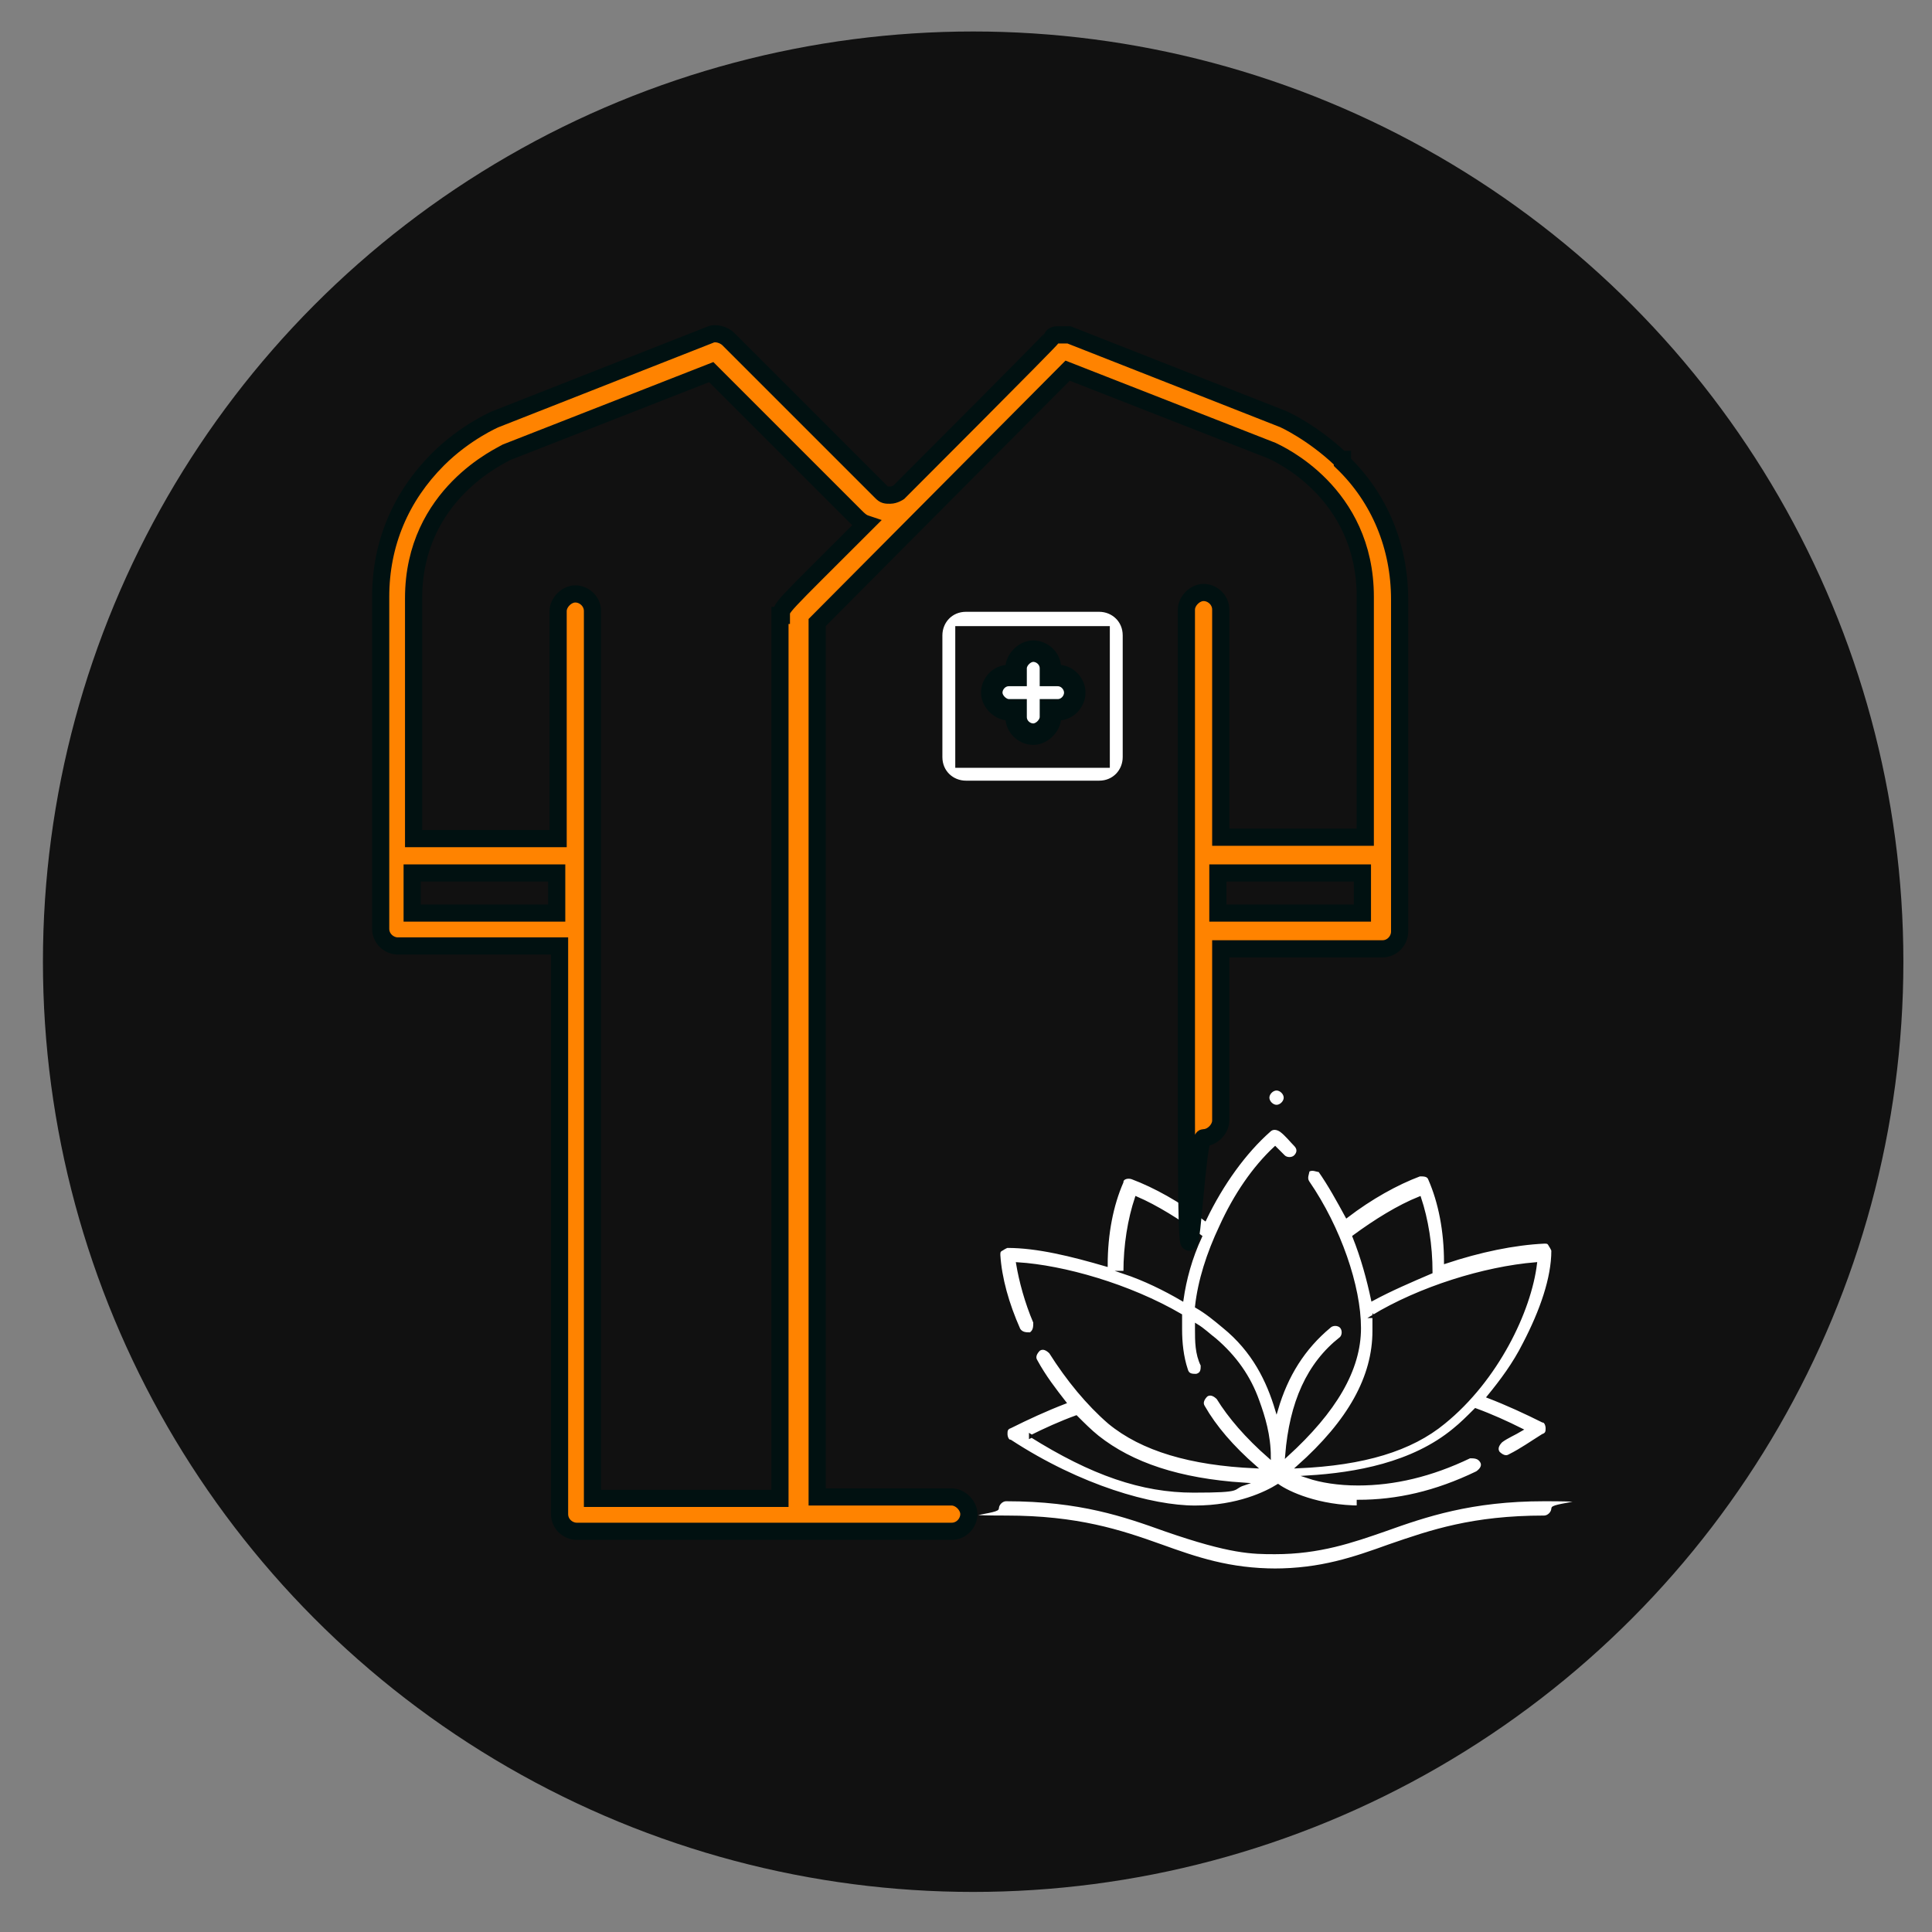
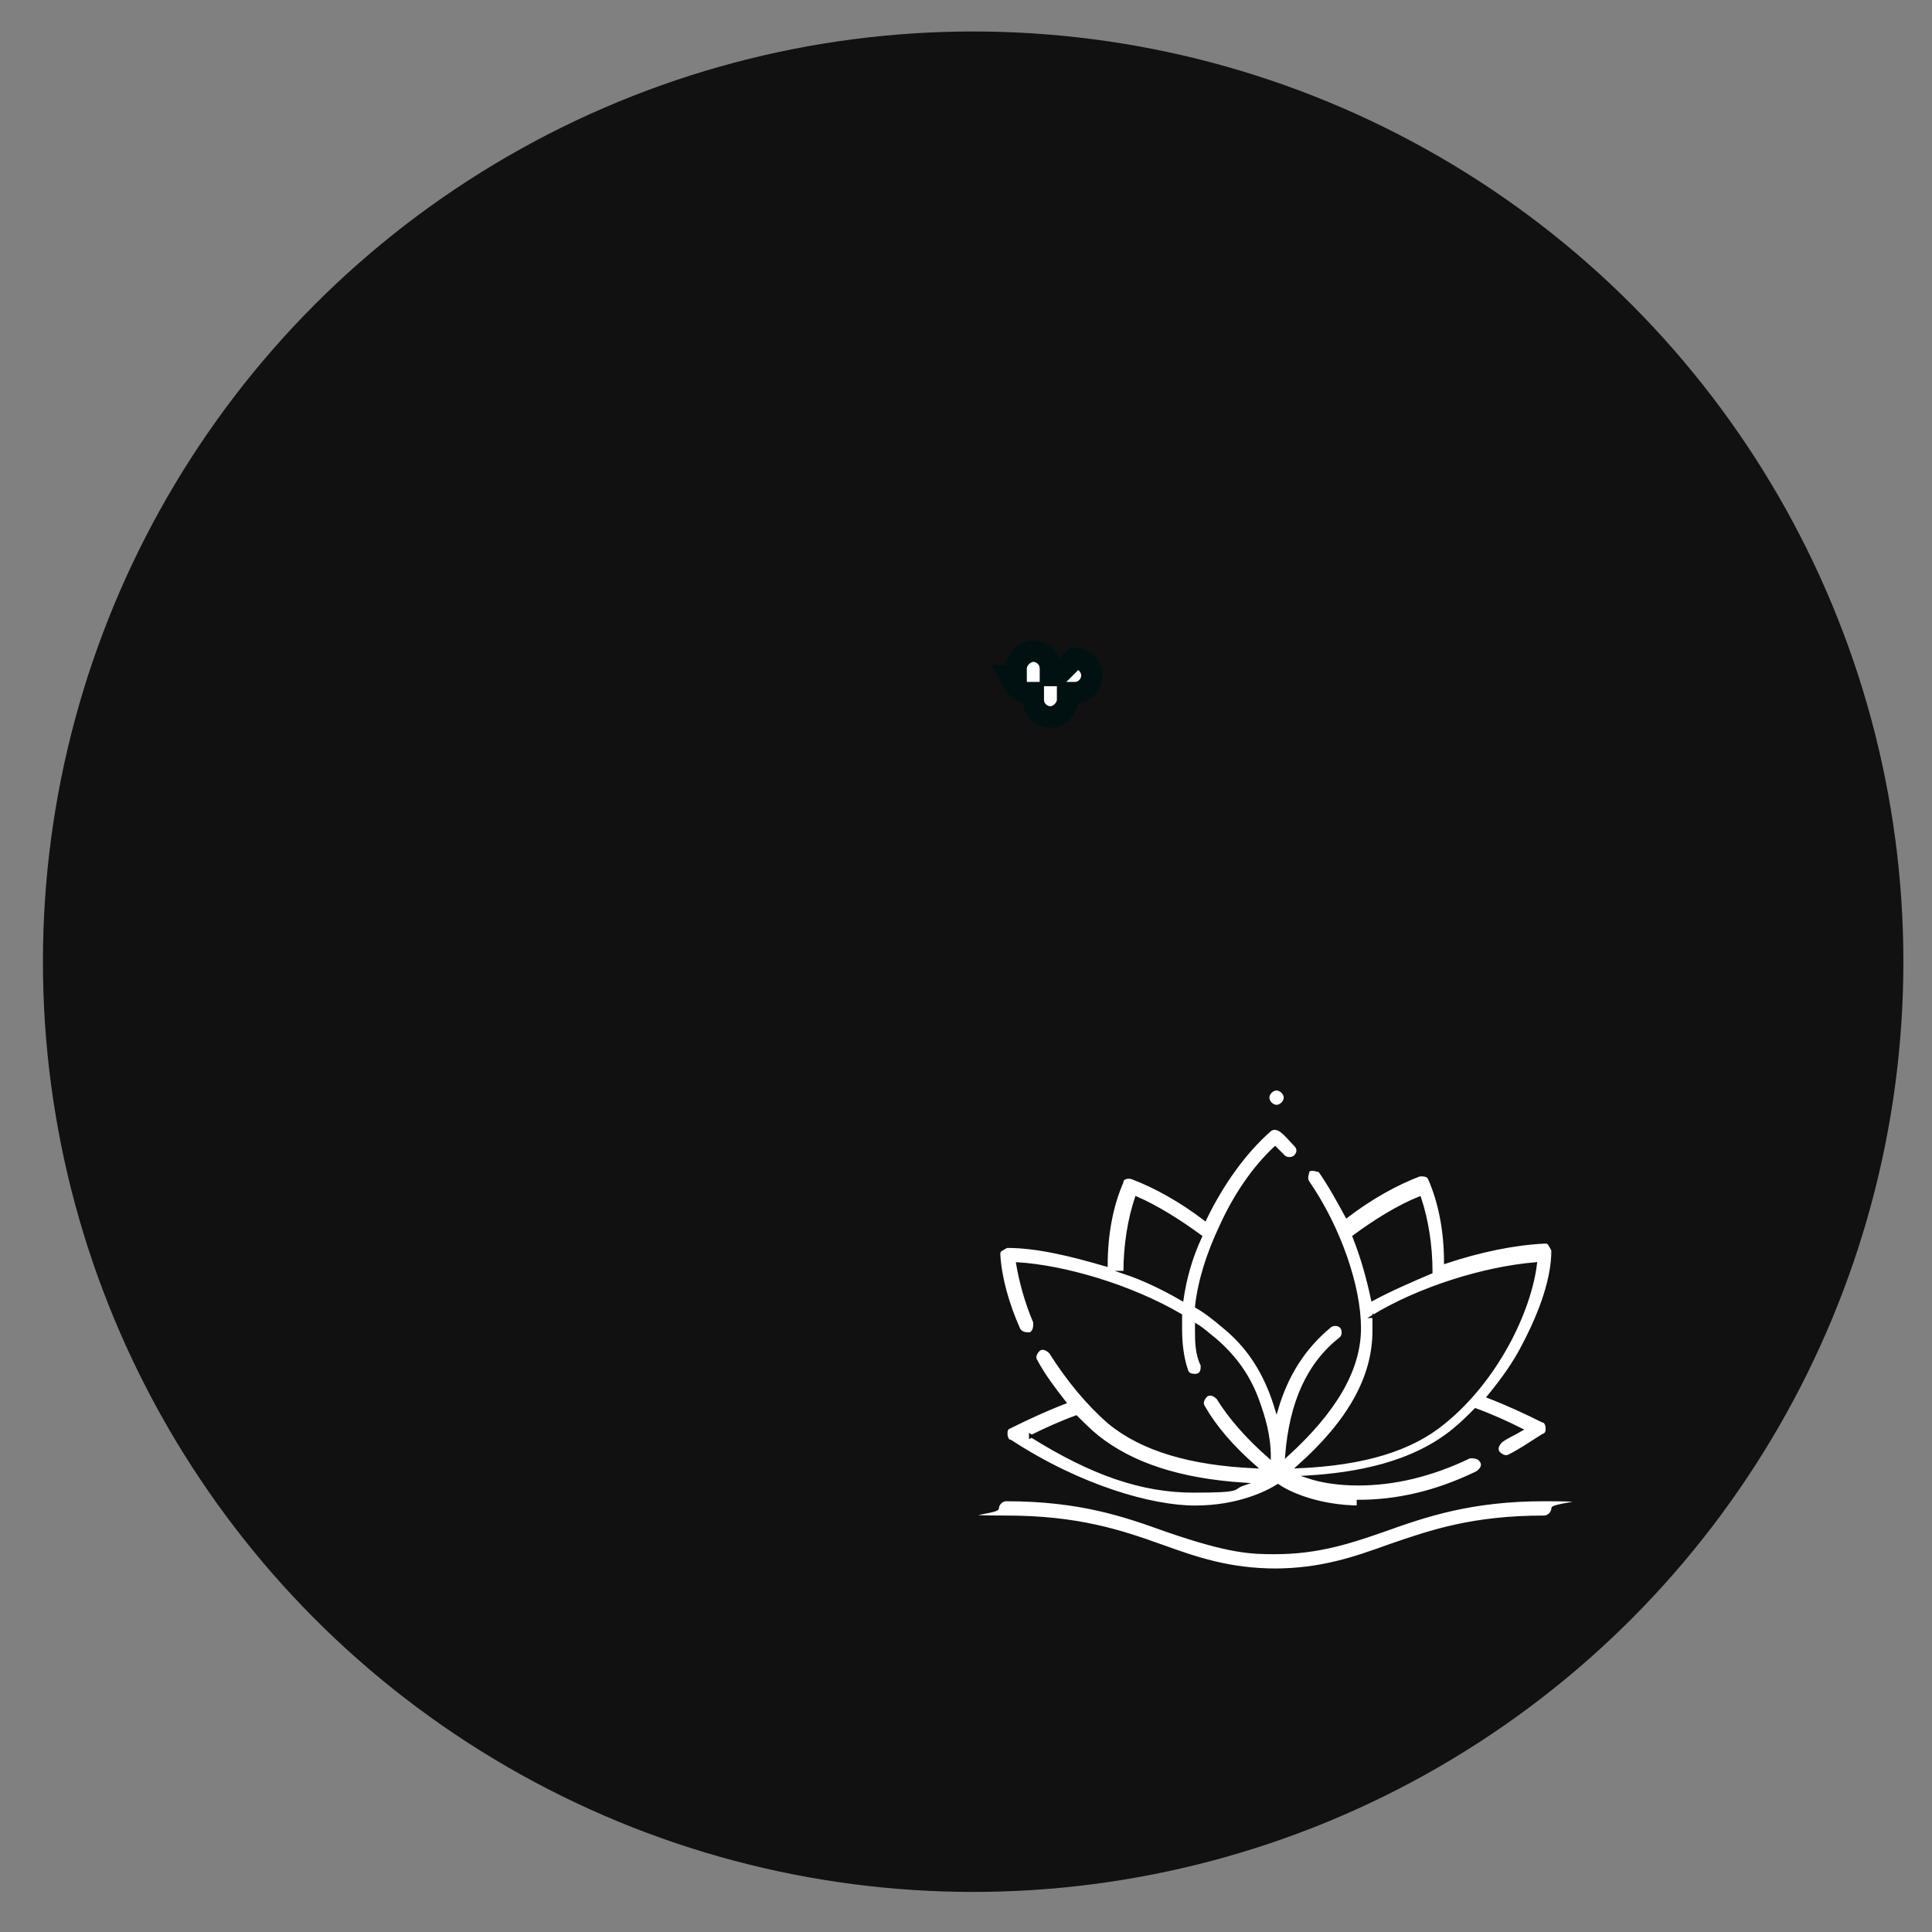
<svg xmlns="http://www.w3.org/2000/svg" id="Calque_1" viewBox="0 0 135 135">
  <rect x="0" y="0" width="135" height="135" fill="#808080" stroke="none" />
  <defs>
    <style>      .st0 {        fill: #111;      }      .st1 {        fill: #ff8300;        stroke-width: 1.2px;      }      .st1, .st2, .st3, .st4 {        stroke-miterlimit: 10;      }      .st1, .st4 {        stroke: #011111;      }      .st2, .st3 {        stroke: #111;      }      .st2, .st3, .st4 {        fill: #fff;      }      .st2, .st4 {        stroke-width: 1.5px;      }      .st3 {        stroke-width: .2px;      }    </style>
  </defs>
  <circle class="st0" cx="68" cy="67.2" r="65" />
  <g>
    <path class="st3" d="M89.2,109.7c-3.3,0-5.6-.8-8.1-1.7-2.8-1-5.8-2-10.8-2s-.6-.3-.6-.6.3-.6.6-.6c5.2,0,8.3,1.1,11.1,2.1,4.6,1.6,6.1,1.6,7.7,1.6,3.1,0,5.4-.8,7.7-1.6,2.8-1,6-2.1,11.1-2.1s.6.3.6.6-.3.6-.6.6c-5,0-7.9,1-10.8,2-2.5.9-4.8,1.7-8.1,1.7h.2ZM95.1,105.3c-3,0-5.1-1-5.8-1.5-.8.5-2.8,1.5-5.8,1.5s-8-1.4-12.9-4.6c-.2,0-.3-.3-.3-.5s0-.4.3-.5c1.2-.6,2.5-1.2,3.8-1.7-.7-.9-1.4-1.8-2-2.9-.2-.3,0-.6.2-.8.3-.2.6,0,.8.2,1.2,1.9,2.6,3.6,4.1,4.9,2.3,1.9,5.7,2.9,10.2,3.1-1.6-1.4-2.8-2.8-3.6-4.2-.2-.3,0-.6.2-.8.3-.2.6,0,.8.2.8,1.3,2,2.7,3.6,4.1,0-1.5-.4-2.8-.8-3.9-.6-1.7-1.6-3.1-3-4.3-.4-.3-.8-.7-1.3-1v.3c0,.8,0,1.7.4,2.5,0,.3,0,.6-.4.7-.3,0-.6,0-.7-.4-.3-.9-.4-1.9-.4-2.8v-1c-3.6-2.1-8.2-3.4-11.4-3.6.2,1.2.6,2.7,1.2,4.1,0,.3,0,.6-.3.8-.3,0-.6,0-.8-.3-.8-1.8-1.3-3.6-1.4-5.2,0-.2,0-.3.2-.4,0,0,.3-.2.4-.2,2.1,0,4.5.6,6.9,1.3,0-2.2.4-4.2,1.1-5.8,0-.3.4-.4.7-.3,1.6.6,3.4,1.6,5.1,2.9h0c1.2-2.5,2.8-4.7,4.5-6.2.2-.2.5-.2.8,0,.4.3.7.7,1,1s.2.6,0,.8c-.2.2-.6.2-.8,0l-.6-.6c-1.5,1.4-2.8,3.3-3.8,5.5-.9,1.9-1.5,3.8-1.7,5.6.7.4,1.3.9,1.9,1.4,2.1,1.7,3.1,3.8,3.7,5.8.7-2.4,1.9-4.3,3.7-5.8.2-.2.6-.2.8,0,.2.2.2.6,0,.8-2.3,1.8-3.5,4.5-3.8,8.2,3.4-3.1,5.1-6,5.1-8.9s-1.4-7-3.6-10.2c-.2-.3,0-.6,0-.8.3-.2.6,0,.8,0,.7,1,1.3,2.1,1.9,3.2,1.7-1.3,3.5-2.3,5.1-2.9.3,0,.6,0,.7.3.7,1.6,1.1,3.6,1.1,5.8,2.4-.8,4.8-1.3,6.9-1.4.2,0,.3,0,.4.2,0,0,.2.3.2.4,0,1.9-.8,4.2-2,6.5-.7,1.4-1.6,2.6-2.5,3.7,1.3.5,2.6,1.1,3.8,1.7.2,0,.3.3.3.5s0,.4-.3.5c-.8.5-1.5,1-2.3,1.4-.3.2-.6,0-.8-.2-.2-.3,0-.6.2-.8.4-.3.9-.5,1.4-.8-1-.5-2.1-1-3.2-1.4-.5.5-1,1-1.5,1.4-2.9,2.4-6.9,3.1-10.2,3.3.9.3,2.1.5,3.5.5,2.5,0,5.1-.6,7.8-1.9.3,0,.6,0,.8.3s0,.6-.3.8c-2.9,1.4-5.6,2-8.3,2h0v.3ZM72,100.3c4.3,2.7,7.8,3.9,11.4,3.9s2.6-.2,3.5-.5c-4.5-.3-7.8-1.4-10.2-3.3-.5-.4-1-.9-1.5-1.4-1.1.4-2.2.9-3.2,1.4h0ZM96,92v1c0,3.2-1.7,6.3-5.3,9.5,4.6-.2,7.9-1.2,10.2-3.1,3.7-3,6-7.8,6.4-11.1-3.6.3-8.1,1.7-11.4,3.7h.1ZM94.6,86.4c.6,1.5,1,3,1.3,4.4,1.3-.7,2.7-1.3,4.1-1.9,0-1.9-.3-3.7-.8-5.2-1.5.6-3.1,1.6-4.6,2.7h0ZM78.5,88.9c1.5.5,2.9,1.2,4.1,1.9.2-1.4.6-2.9,1.3-4.4-1.5-1.1-3.1-2.1-4.5-2.7-.5,1.5-.8,3.3-.8,5.2h0ZM89.2,77.3c-.3,0-.6-.3-.6-.6s.3-.6.6-.6.6.3.6.6-.3.6-.6.6Z" />
-     <path class="st2" d="M76.8,42h-9.3c-1.4,0-2.4,1.1-2.4,2.4v8.5c0,1.4,1.1,2.4,2.4,2.4h9.3c1.4,0,2.4-1.1,2.4-2.4v-8.5c0-1.4-1.1-2.4-2.4-2.4ZM67.5,52.9v-8.4h9.3v8.4h-9.3Z" />
-     <path class="st4" d="M73.9,47.2h-.5v-.5c0-.7-.6-1.2-1.2-1.2s-1.2.6-1.2,1.2v.5h-.5c-.7,0-1.2.6-1.2,1.2s.6,1.2,1.2,1.2h.5v.5c0,.7.6,1.2,1.2,1.2s1.2-.6,1.2-1.2v-.5h.5c.7,0,1.2-.6,1.2-1.2s-.5-1.2-1.2-1.2Z" />
-     <path class="st1" d="M93.7,32.1c-2-1.9-4-2.8-4-2.8l-15-5.9h-.9c0,0-.2,0-.3.2h0c0,.1-10.7,10.8-10.7,10.8,0,0-.3.2-.6.2s-.4,0-.6-.2l-10.7-10.7c-.3-.3-.9-.5-1.3-.3l-15,5.9s-2.1.9-4,2.8c-2.6,2.6-4,5.9-4,9.6v23.2c0,.7.6,1.2,1.2,1.2h11.3v39.7c0,.7.6,1.2,1.2,1.2h26.2c.7,0,1.2-.6,1.2-1.2s-.6-1.2-1.2-1.2h-9.4v-61.1l17.5-17.6,14.3,5.6c.4.2,6.5,2.9,6.5,10.2v16.8h-10.1v-15.9c0-.7-.6-1.2-1.2-1.2s-1.2.6-1.2,1.2v35.7c0,18.4.6,1.2,1.2,1.2s1.2-.6,1.2-1.2v-12h11.3c.7,0,1.2-.6,1.2-1.2v-23.2c0-3.7-1.4-7.1-4-9.6v-.2ZM38.9,63.8h-10.1v-2.8h10.1v2.8ZM54.5,43.1v61.6h-13.1v-62c0-.7-.6-1.2-1.2-1.2s-1.2.6-1.2,1.2v15.9h-10.1v-16.8c0-7.3,6.2-10,6.5-10.2l14.3-5.6,10.1,10.1c.2.2.4.4.7.5-6.1,6.1-5.9,5.8-5.9,6.4h-.1ZM95.2,63.8h-10.1v-2.8h10.1v2.8Z" />
+     <path class="st4" d="M73.9,47.2h-.5v-.5c0-.7-.6-1.2-1.2-1.2s-1.2.6-1.2,1.2v.5h-.5s.6,1.2,1.2,1.2h.5v.5c0,.7.6,1.2,1.2,1.2s1.2-.6,1.2-1.2v-.5h.5c.7,0,1.2-.6,1.2-1.2s-.5-1.2-1.2-1.2Z" />
  </g>
</svg>